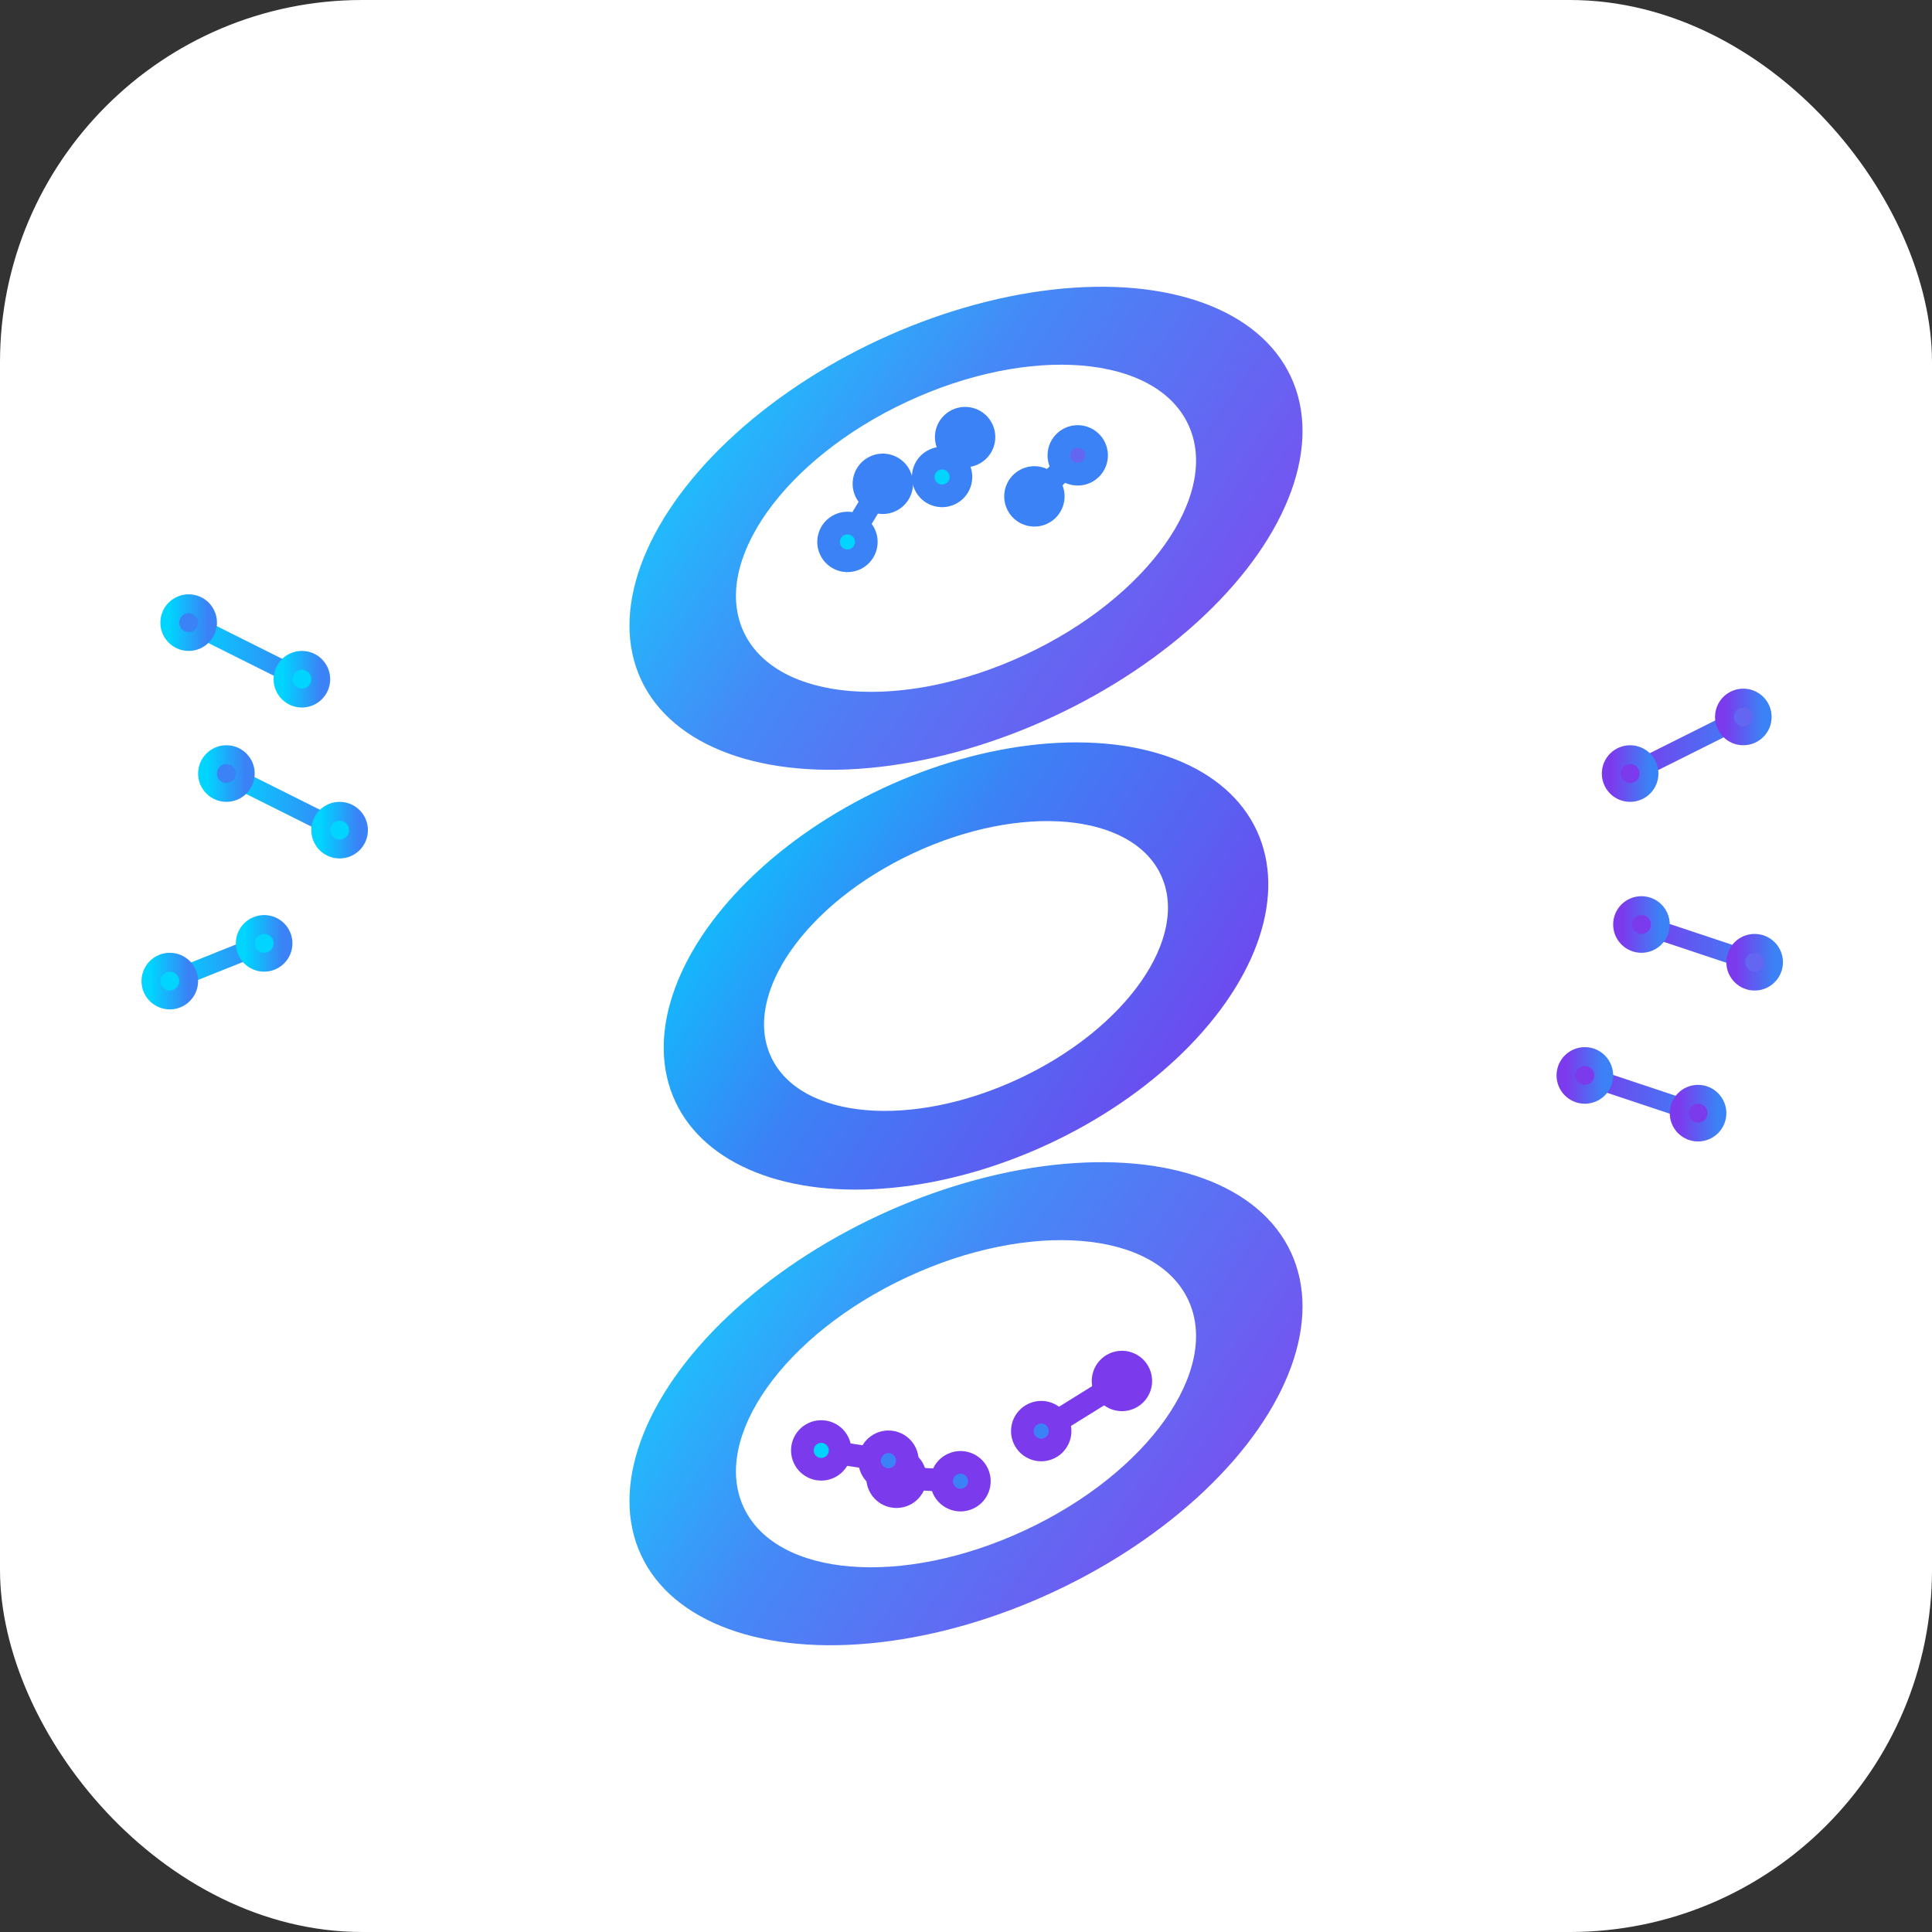
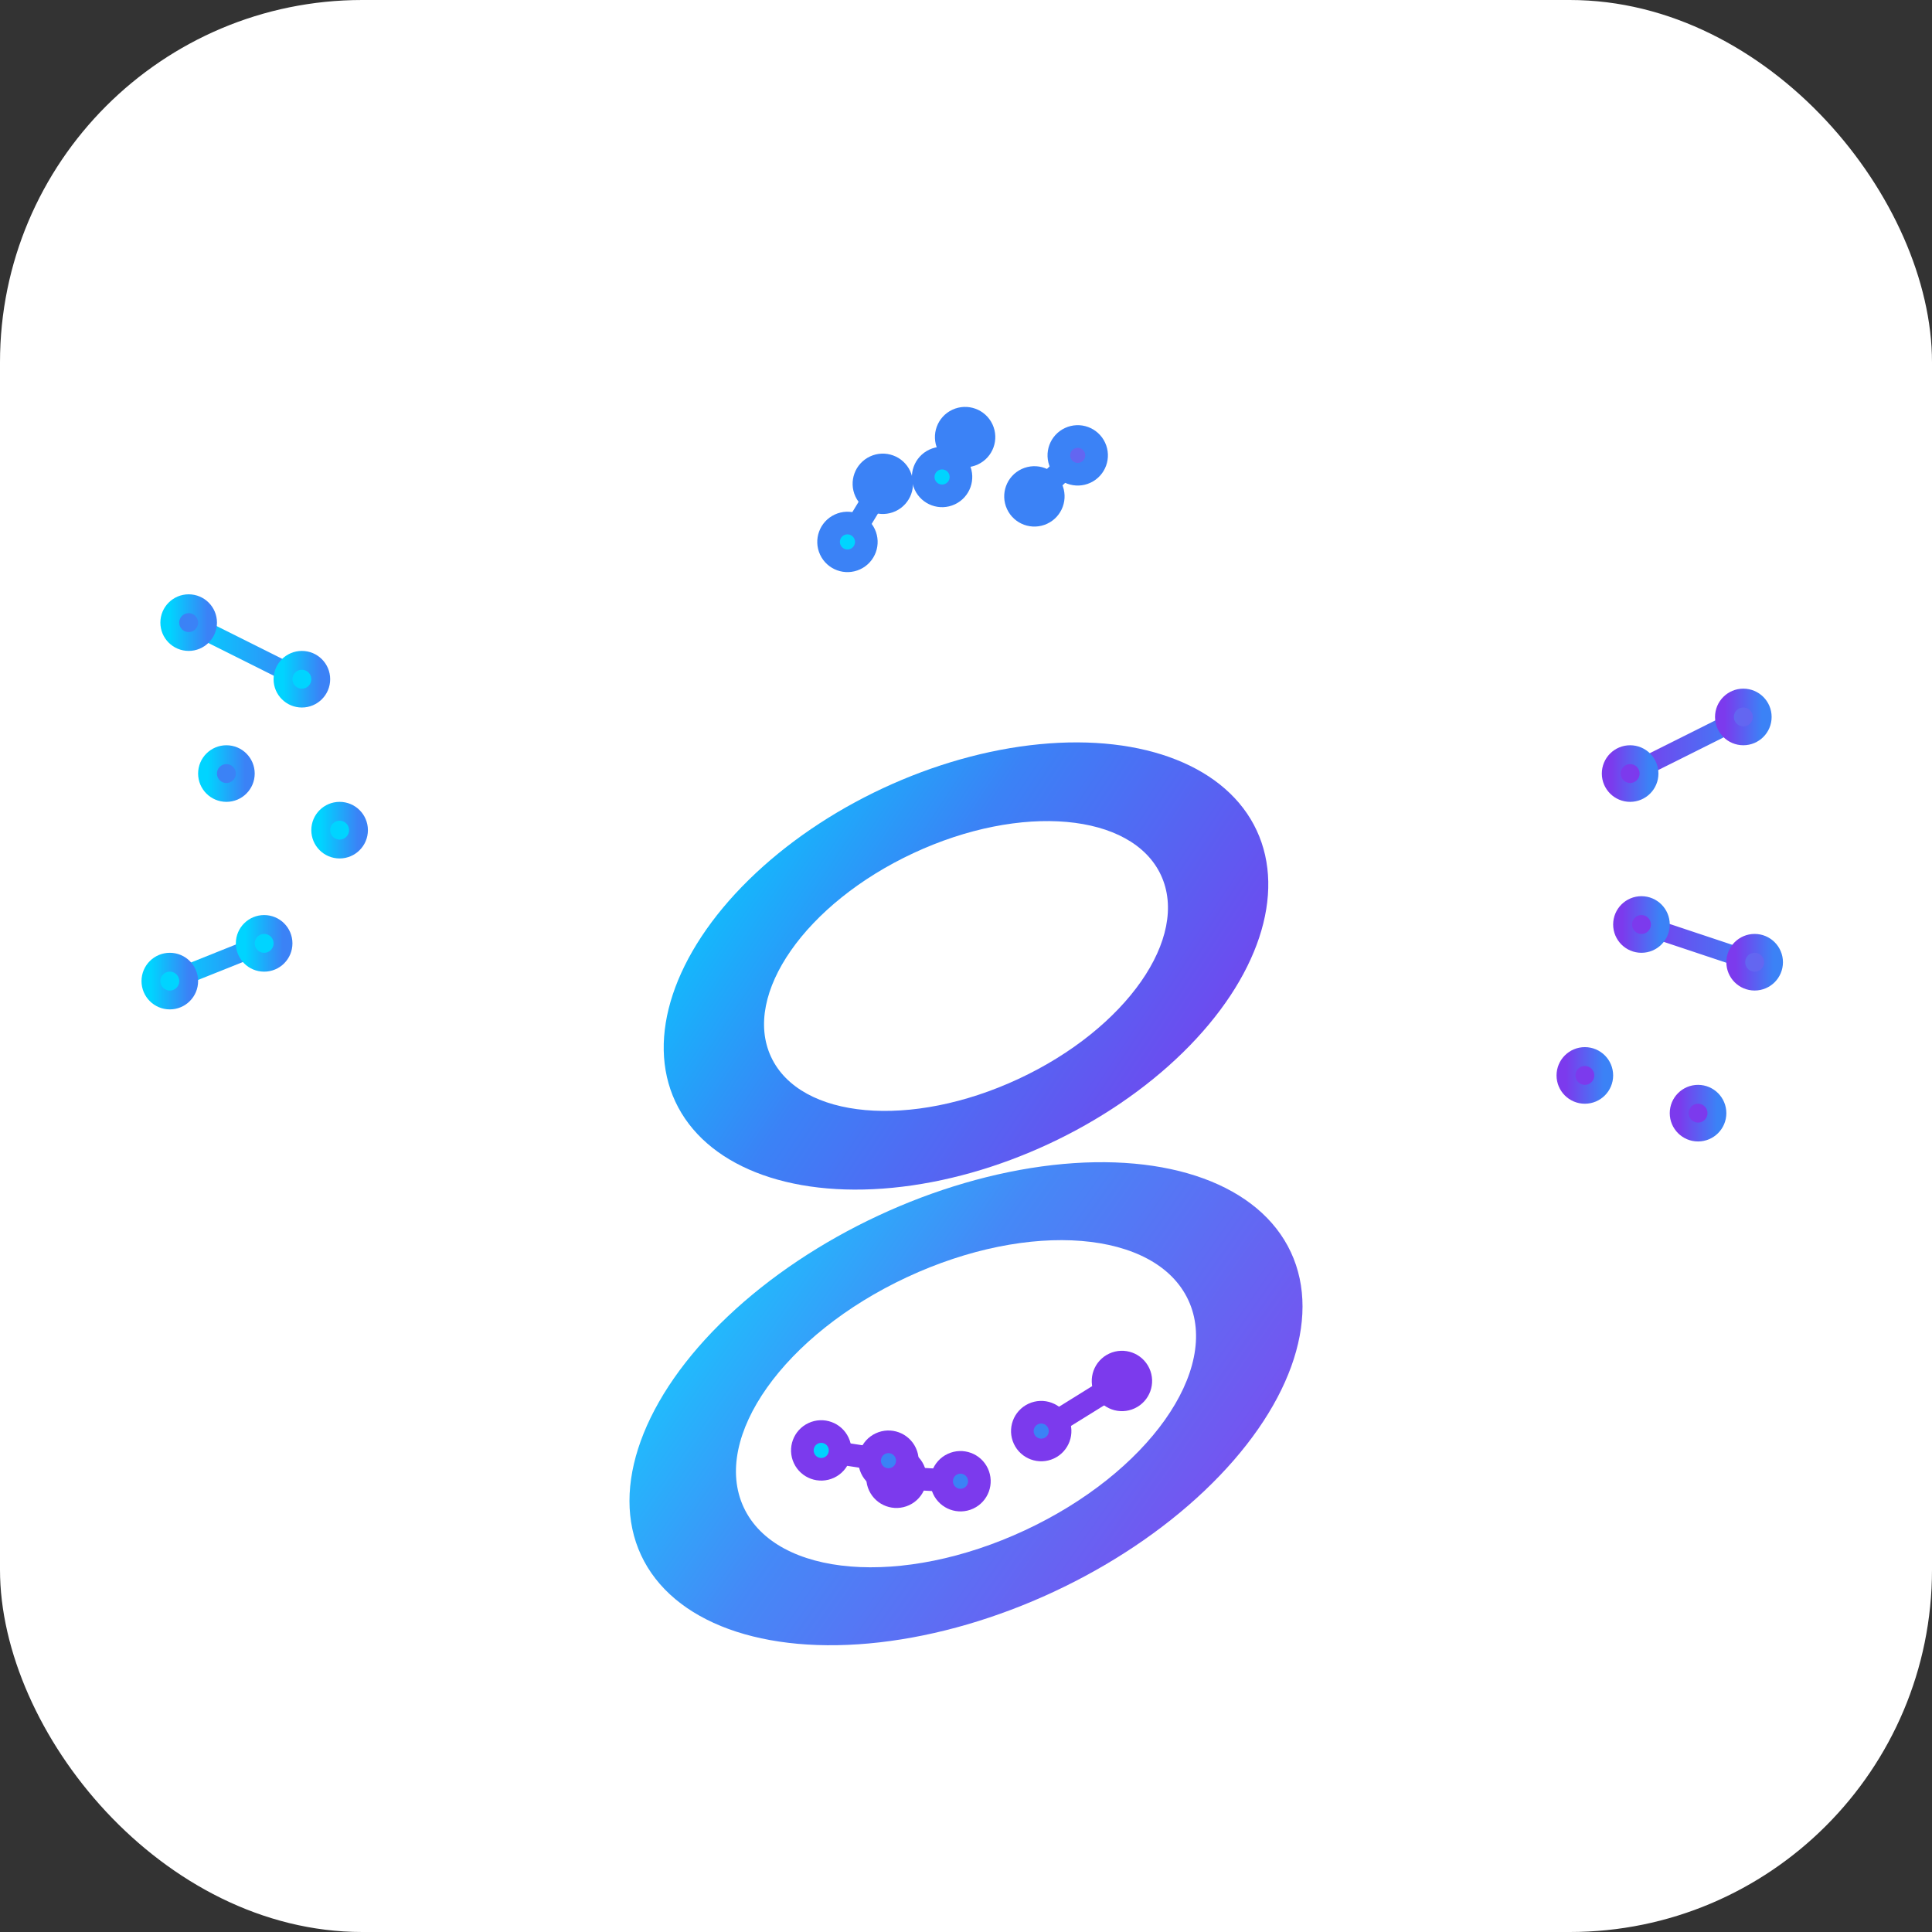
<svg xmlns="http://www.w3.org/2000/svg" width="512" height="512" viewBox="0 0 512 512" fill="none">
  <rect x="0" y="0" width="512" height="512" fill="#333333" stroke="none" />
  <defs>
    <linearGradient id="chainGradient" x1="0%" y1="0%" x2="100%" y2="100%">
      <stop offset="0%" stop-color="#00D4FF" />
      <stop offset="40%" stop-color="#3B82F6" />
      <stop offset="100%" stop-color="#7C3AED" />
    </linearGradient>
    <linearGradient id="circuitGradient1" x1="0%" y1="0%" x2="100%" y2="0%">
      <stop offset="0%" stop-color="#00D4FF" />
      <stop offset="100%" stop-color="#3B82F6" />
    </linearGradient>
    <linearGradient id="circuitGradient2" x1="0%" y1="0%" x2="100%" y2="0%">
      <stop offset="0%" stop-color="#7C3AED" />
      <stop offset="100%" stop-color="#3B82F6" />
    </linearGradient>
  </defs>
  <rect width="512" height="512" fill="#FFFFFF" rx="96" />
  <g transform="translate(256, 140) rotate(-25)">
-     <ellipse cx="0" cy="0" rx="95" ry="55" fill="url(#chainGradient)" opacity="0.95" />
    <ellipse cx="0" cy="0" rx="65" ry="37" fill="#FFFFFF" />
    <g stroke="#3B82F6" stroke-width="6" stroke-linecap="round" fill="none">
      <path d="M -30 -10 L -15 -20" />
      <circle cx="-30" cy="-10" r="5" fill="#00D4FF" />
      <circle cx="-15" cy="-20" r="5" fill="#3B82F6" />
      <path d="M 0 -15 L 10 -22" />
      <circle cx="0" cy="-15" r="5" fill="#00D4FF" />
      <circle cx="10" cy="-22" r="5" fill="#3B82F6" />
      <path d="M 20 0 L 35 -5" />
      <circle cx="20" cy="0" r="5" fill="#3B82F6" />
      <circle cx="35" cy="-5" r="5" fill="#6366F1" />
    </g>
  </g>
  <g transform="translate(256, 372) rotate(-25)">
    <ellipse cx="0" cy="0" rx="95" ry="55" fill="url(#chainGradient)" opacity="0.95" />
    <ellipse cx="0" cy="0" rx="65" ry="37" fill="#FFFFFF" />
    <g stroke="#7C3AED" stroke-width="6" stroke-linecap="round" fill="none">
      <path d="M -25 10 L -10 18" />
      <circle cx="-25" cy="10" r="5" fill="#00D4FF" />
      <circle cx="-10" cy="18" r="5" fill="#3B82F6" />
      <path d="M -40 -5 L -25 5" />
      <circle cx="-40" cy="-5" r="5" fill="#00D4FF" />
      <circle cx="-25" cy="5" r="5" fill="#3B82F6" />
      <path d="M 15 15 L 40 12" />
      <circle cx="15" cy="15" r="5" fill="#3B82F6" />
      <circle cx="40" cy="12" r="5" fill="#7C3AED" />
    </g>
  </g>
  <g transform="translate(256, 256) rotate(-25)">
    <ellipse cx="0" cy="0" rx="85" ry="52" fill="url(#chainGradient)" />
    <ellipse cx="0" cy="0" rx="57" ry="33" fill="#FFFFFF" />
  </g>
  <g stroke="url(#circuitGradient1)" stroke-width="5" stroke-linecap="round" fill="none">
    <path d="M 80 180 L 50 165" />
    <circle cx="80" cy="180" r="5" fill="#00D4FF" />
    <circle cx="50" cy="165" r="5" fill="#3B82F6" />
-     <path d="M 90 220 L 60 205" />
    <circle cx="90" cy="220" r="5" fill="#00D4FF" />
    <circle cx="60" cy="205" r="5" fill="#3B82F6" />
    <path d="M 70 250 L 45 260" />
    <circle cx="70" cy="250" r="5" fill="#00D4FF" />
    <circle cx="45" cy="260" r="5" fill="#00D4FF" />
  </g>
  <g stroke="url(#circuitGradient2)" stroke-width="5" stroke-linecap="round" fill="none">
    <path d="M 432 205 L 462 190" />
    <circle cx="432" cy="205" r="5" fill="#7C3AED" />
    <circle cx="462" cy="190" r="5" fill="#6366F1" />
    <path d="M 435 245 L 465 255" />
    <circle cx="435" cy="245" r="5" fill="#7C3AED" />
    <circle cx="465" cy="255" r="5" fill="#6366F1" />
-     <path d="M 420 285 L 450 295" />
    <circle cx="420" cy="285" r="5" fill="#7C3AED" />
    <circle cx="450" cy="295" r="5" fill="#7C3AED" />
  </g>
</svg>